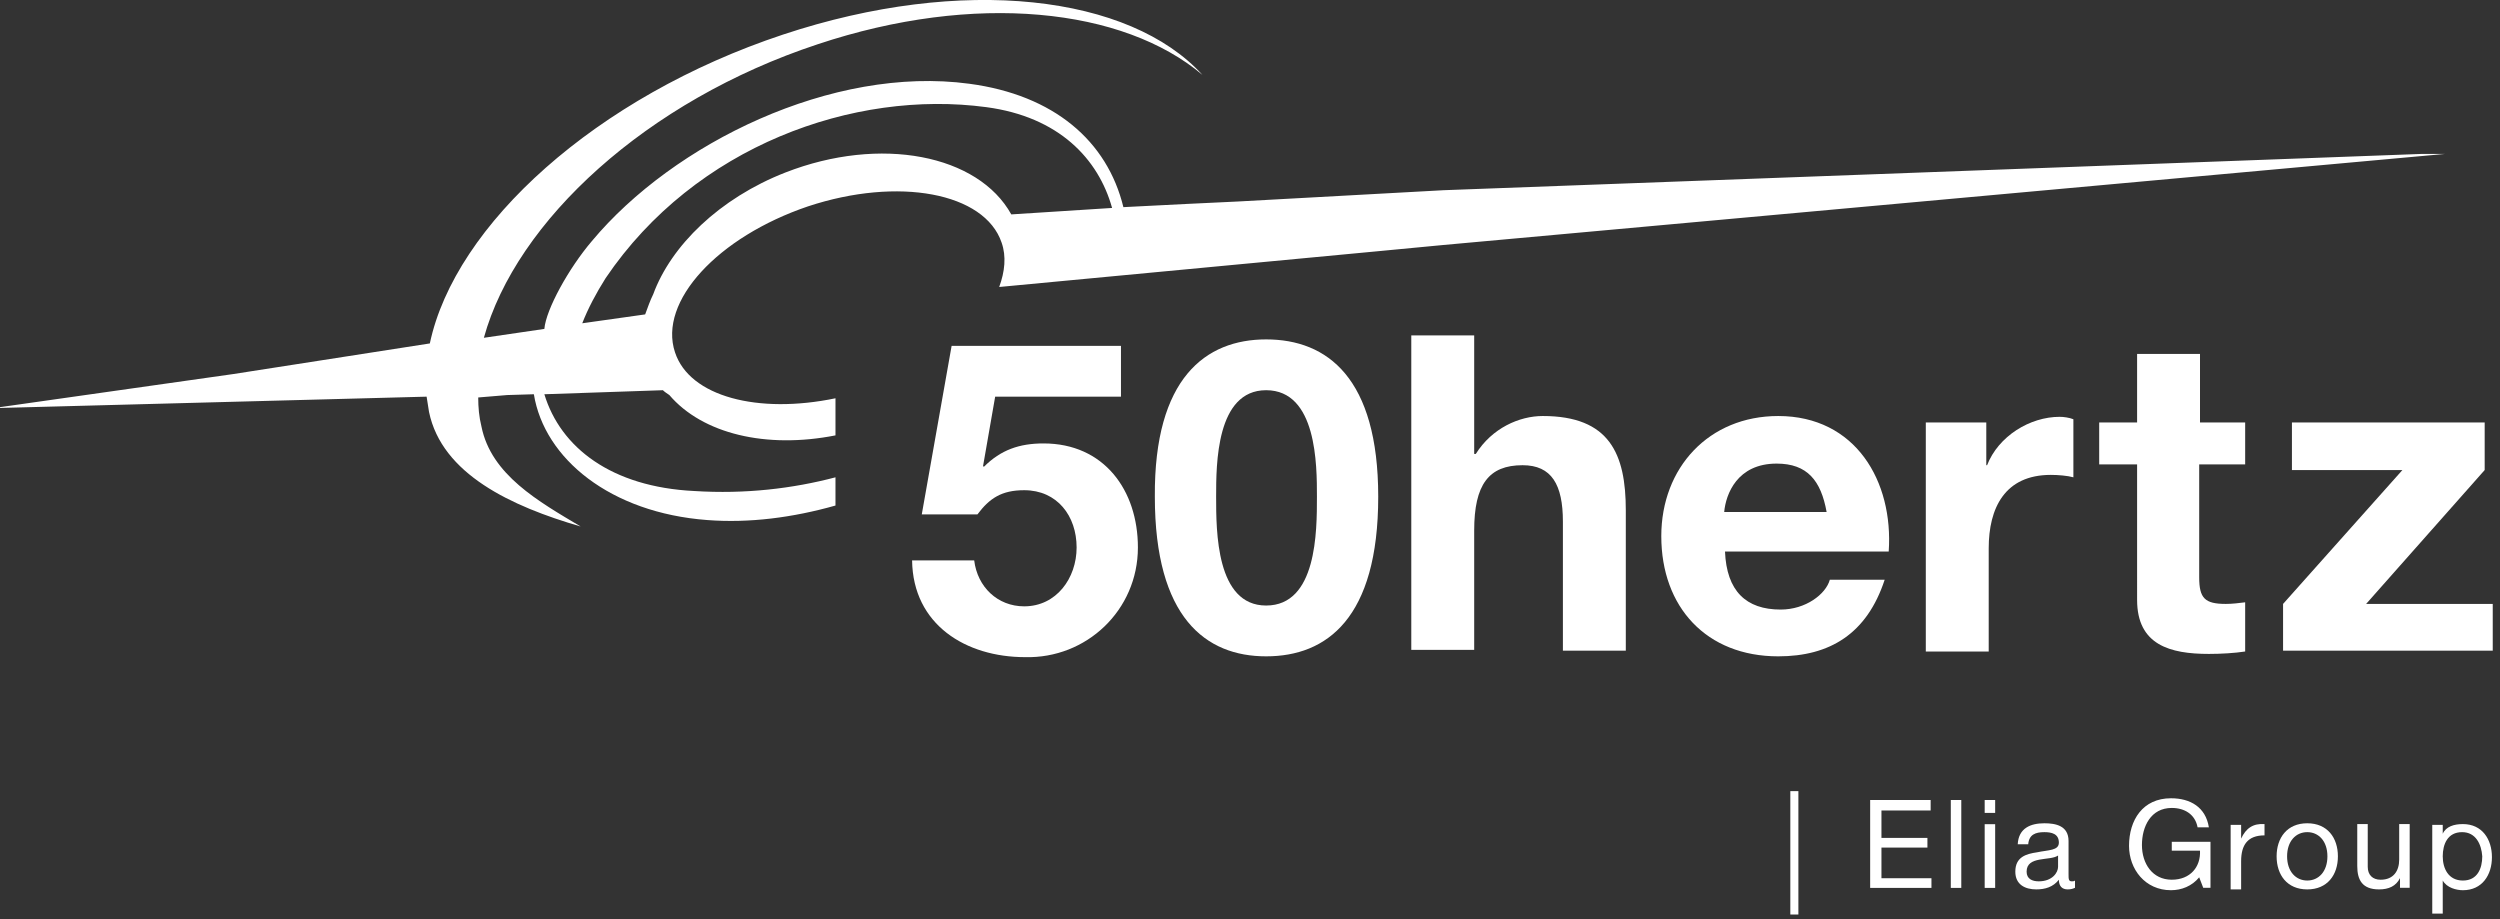
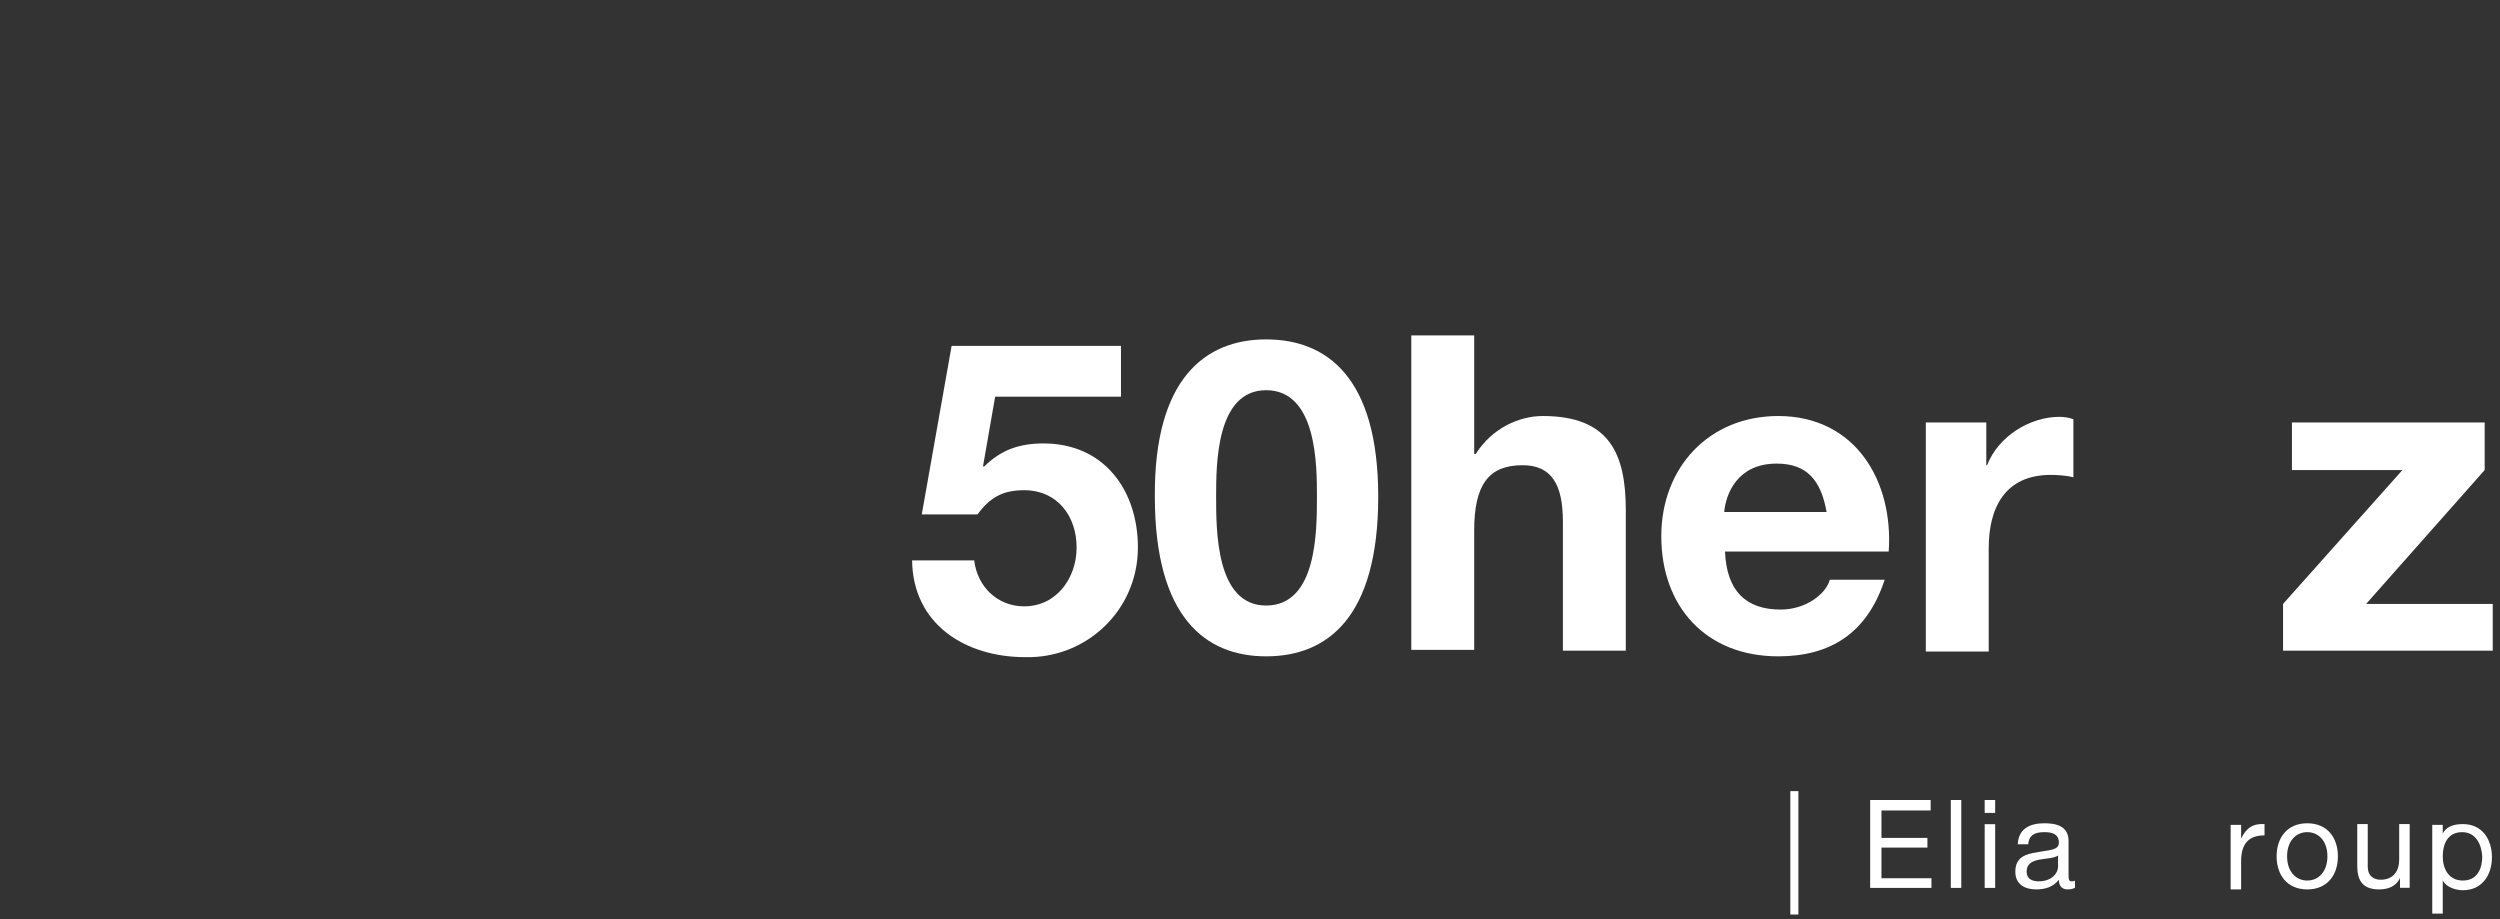
<svg xmlns="http://www.w3.org/2000/svg" version="1.1" id="Ebene_1" x="0px" y="0px" viewBox="0 0 310 114" style="enable-background:new 0 0 310 114;" xml:space="preserve">
  <rect x="0" y="0" width="310" height="114" fill="#333333" stroke="none" />
  <style type="text/css">
	.st0{fill-rule:evenodd;clip-rule:evenodd;fill:#FFFFFF;}
</style>
  <g id="_x35_0hertz_x5F_logo">
    <g id="Logo-50Hertz_sub_RGB" transform="translate(0, -1)">
      <polygon id="Fill-1" class="st0" points="222,114.4 223,114.4 223,99.1 222,99.1   " />
      <polygon id="Fill-2" class="st0" points="231.9,100.2 239.4,100.2 239.4,101.5 233.3,101.5 233.3,104.9 239,104.9 239,106.1     233.3,106.1 233.3,109.9 239.5,109.9 239.5,111.1 231.9,111.1   " />
      <polygon id="Fill-3" class="st0" points="241.9,111.1 243.2,111.1 243.2,100.2 241.9,100.2   " />
      <path id="Fill-4" class="st0" d="M246.1,111.1h1.3v-7.9h-1.3V111.1z M246.1,101.8h1.3v-1.6h-1.3V101.8z" />
      <g id="Group-33" transform="translate(0, 0.386)">
        <path id="Fill-5" class="st0" d="M255.2,106.7c-1,0.7-3.9,0-3.9,2c0,0.9,0.7,1.2,1.5,1.2c1.7,0,2.4-1.1,2.4-1.8V106.7z      M257.3,110.7c-0.2,0.1-0.5,0.2-0.9,0.2c-0.7,0-1.1-0.4-1.1-1.2c-0.7,0.9-1.7,1.2-2.8,1.2c-1.4,0-2.6-0.6-2.6-2.2     c0-1.8,1.3-2.2,2.7-2.4c1.4-0.3,2.7-0.2,2.7-1.2c0-1.1-0.9-1.3-1.8-1.3c-1.1,0-1.9,0.3-2,1.5h-1.3c0.1-2,1.6-2.6,3.3-2.6     c1.4,0,3,0.3,3,2.2v4.1c0,0.6,0,0.9,0.4,0.9c0.1,0,0.3,0,0.4-0.1V110.7z" />
-         <path id="Fill-7" class="st0" d="M272.7,109.4c-0.9,1.1-2.2,1.6-3.5,1.6c-3.2,0-5.2-2.6-5.2-5.5c0-3.2,1.7-5.9,5.2-5.9     c2.4,0,4.3,1.1,4.7,3.6h-1.4c-0.3-1.6-1.6-2.4-3.2-2.4c-2.6,0-3.7,2.3-3.7,4.6c0,2.3,1.3,4.3,3.7,4.3c2.3,0,3.6-1.6,3.5-3.6h-3.5     V105h4.8v5.7h-0.9L272.7,109.4z" />
        <path id="Fill-9" class="st0" d="M276.7,102.9h1.2v1.7h0c0.6-1.3,1.5-1.9,2.9-1.8v1.4c-2.1,0-2.9,1.2-2.9,3.2v3.5h-1.3V102.9z" />
        <path id="Fill-11" class="st0" d="M286.1,109.8c1.4,0,2.5-1.1,2.5-3c0-1.9-1.1-3-2.5-3s-2.5,1.1-2.5,3     C283.6,108.7,284.7,109.8,286.1,109.8 M286.1,102.7c2.5,0,3.8,1.8,3.8,4.1c0,2.3-1.3,4.1-3.8,4.1c-2.5,0-3.8-1.8-3.8-4.1     C282.3,104.5,283.6,102.7,286.1,102.7" />
        <path id="Fill-13" class="st0" d="M298.8,110.7h-1.2v-1.2h0c-0.5,1-1.4,1.4-2.6,1.4c-2.1,0-2.7-1.2-2.7-2.9v-5.2h1.3v5.3     c0,1,0.6,1.6,1.6,1.6c1.6,0,2.3-1.1,2.3-2.5v-4.4h1.3V110.7z" />
        <path id="Fill-15" class="st0" d="M305.3,103.8c-1.8,0-2.4,1.5-2.4,3c0,1.5,0.7,3,2.5,3c1.8,0,2.4-1.5,2.4-3     C307.7,105.3,307,103.8,305.3,103.8L305.3,103.8z M301.6,102.9h1.3v1.1h0c0.4-0.9,1.4-1.2,2.5-1.2c2.4,0,3.6,1.9,3.6,4.1     c0,2.2-1.2,4.1-3.6,4.1c-0.8,0-2-0.3-2.5-1.2h0v4.1h-1.3V102.9z" />
        <path id="Fill-17" class="st0" d="M139,49.8h-15.6l-1.5,8.6l0.1,0.1c2.1-2.1,4.4-2.9,7.4-2.9c7.5,0,11.7,5.8,11.7,12.9     c0,7.8-6.4,13.8-14,13.6c-7.3,0-13.9-4-14-12h7.7c0.4,3.3,2.9,5.7,6.2,5.7c4,0,6.5-3.5,6.5-7.3c0-3.9-2.4-7.1-6.5-7.1     c-2.8,0-4.3,1-5.8,3h-6.9l3.7-20.9H139V49.8z" />
        <path id="Fill-19" class="st0" d="M157,75.7c6.3,0,6.3-9.2,6.3-13.5c0-3.9,0-13.2-6.3-13.2c-6.2,0-6.2,9.2-6.2,13.2     C150.8,66.5,150.8,75.7,157,75.7 M157,42.7c7.6,0,13.9,4.8,13.9,19.5c0,15.1-6.4,19.8-13.9,19.8c-7.5,0-13.8-4.8-13.8-19.8     C143.1,47.5,149.5,42.7,157,42.7" />
        <path id="Fill-21" class="st0" d="M175,42.2h7.8v14.7h0.2c2-3.2,5.4-4.7,8.3-4.7c8.3,0,10.3,4.7,10.3,11.7v17.4h-7.8v-16     c0-4.6-1.4-7-5-7c-4.2,0-6,2.4-6,8.1v14.8H175V42.2z" />
        <path id="Fill-23" class="st0" d="M226.5,64.1c-0.7-3.9-2.4-6-6.2-6c-4.9,0-6.3,3.8-6.5,6H226.5z M213.9,69     c0.2,4.9,2.6,7.2,6.9,7.2c3.1,0,5.6-1.9,6.1-3.7h6.8c-2.2,6.7-6.8,9.5-13.2,9.5c-8.9,0-14.5-6.1-14.5-14.9     c0-8.5,5.9-14.9,14.5-14.9c9.6,0,14.3,8.1,13.7,16.8H213.9z" />
        <path id="Fill-25" class="st0" d="M238.9,53h7.4v5.3h0.1c1.4-3.6,5.3-6,9-6c0.5,0,1.2,0.1,1.7,0.3v7.2c-0.7-0.2-1.9-0.3-2.8-0.3     c-5.7,0-7.7,4.1-7.7,9.1v12.8h-7.8V53z" />
-         <path id="Fill-27" class="st0" d="M272.7,53h5.7v5.2h-5.7v14c0,2.6,0.7,3.3,3.3,3.3c0.8,0,1.6-0.1,2.4-0.2v6.1     c-1.3,0.2-3,0.3-4.5,0.3c-4.8,0-8.9-1.1-8.9-6.7V58.2h-4.7V53h4.7v-8.5h7.8V53z" />
        <polygon id="Fill-29" class="st0" points="283.1,75.5 297.9,58.9 284.2,58.9 284.2,53 308.1,53 308.1,58.9 293.4,75.5      309.1,75.5 309.1,81.3 283.1,81.3    " />
-         <path id="Fill-31" class="st0" d="M125.4,27.2c-4.1-7.4-16.2-9.8-28-5.2c-8.2,3.2-14.2,9.1-16.4,15.1c-0.4,0.8-0.7,1.7-1,2.5     l-7.8,1.1c0.7-1.8,1.7-3.7,2.9-5.6c11.1-16.4,30.8-23.4,47.2-21.2c9,1.2,13.9,6.4,15.6,12.5L125.4,27.2z M300.3,19.7L179,24.2     l-25.5,1.4l-6.3,0.3l-7.9,0.4c-2-8.2-8.6-13.9-19.1-15.3c-17-2.3-36.7,7.4-46.8,19.5c-2.9,3.4-5.7,8.5-5.9,10.9l-7.5,1.1     C64,28,80.2,13.1,101.4,6.1c19.5-6.5,37.9-4.5,47.7,3.8c-9-9.9-29.7-12.4-52-5c-23.2,7.7-40.7,23.6-43.8,38.3L28.9,47L0,51.1v0.1     l52.9-1.4c0.1,0.6,0.2,1.2,0.3,1.9c1.6,7.7,10.2,11.7,18.8,14.2c-5.2-3.1-11.1-6.4-12.3-12.4c-0.3-1.2-0.4-2.4-0.4-3.6l3.6-0.3     l3.3-0.1c1.3,8,9.5,14.7,21.5,15.6c5.2,0.4,10.6-0.3,15.9-1.8v-3.5c-5.3,1.4-11.2,2.1-17.5,1.7c-10.3-0.5-16.6-5.4-18.6-12     L82.2,49c0.2,0.2,0.5,0.4,0.8,0.6c4.1,4.8,12,6.7,20.6,5V50c-9.6,2-18.1-0.2-19.9-5.7C81.6,38,89,30,100.2,26.2     c11.2-3.7,21.9-1.7,24,4.5c0.6,1.7,0.4,3.6-0.3,5.5l46.6-4.4l8.4-0.8l124.3-11.3H300.3z" />
      </g>
    </g>
  </g>
</svg>